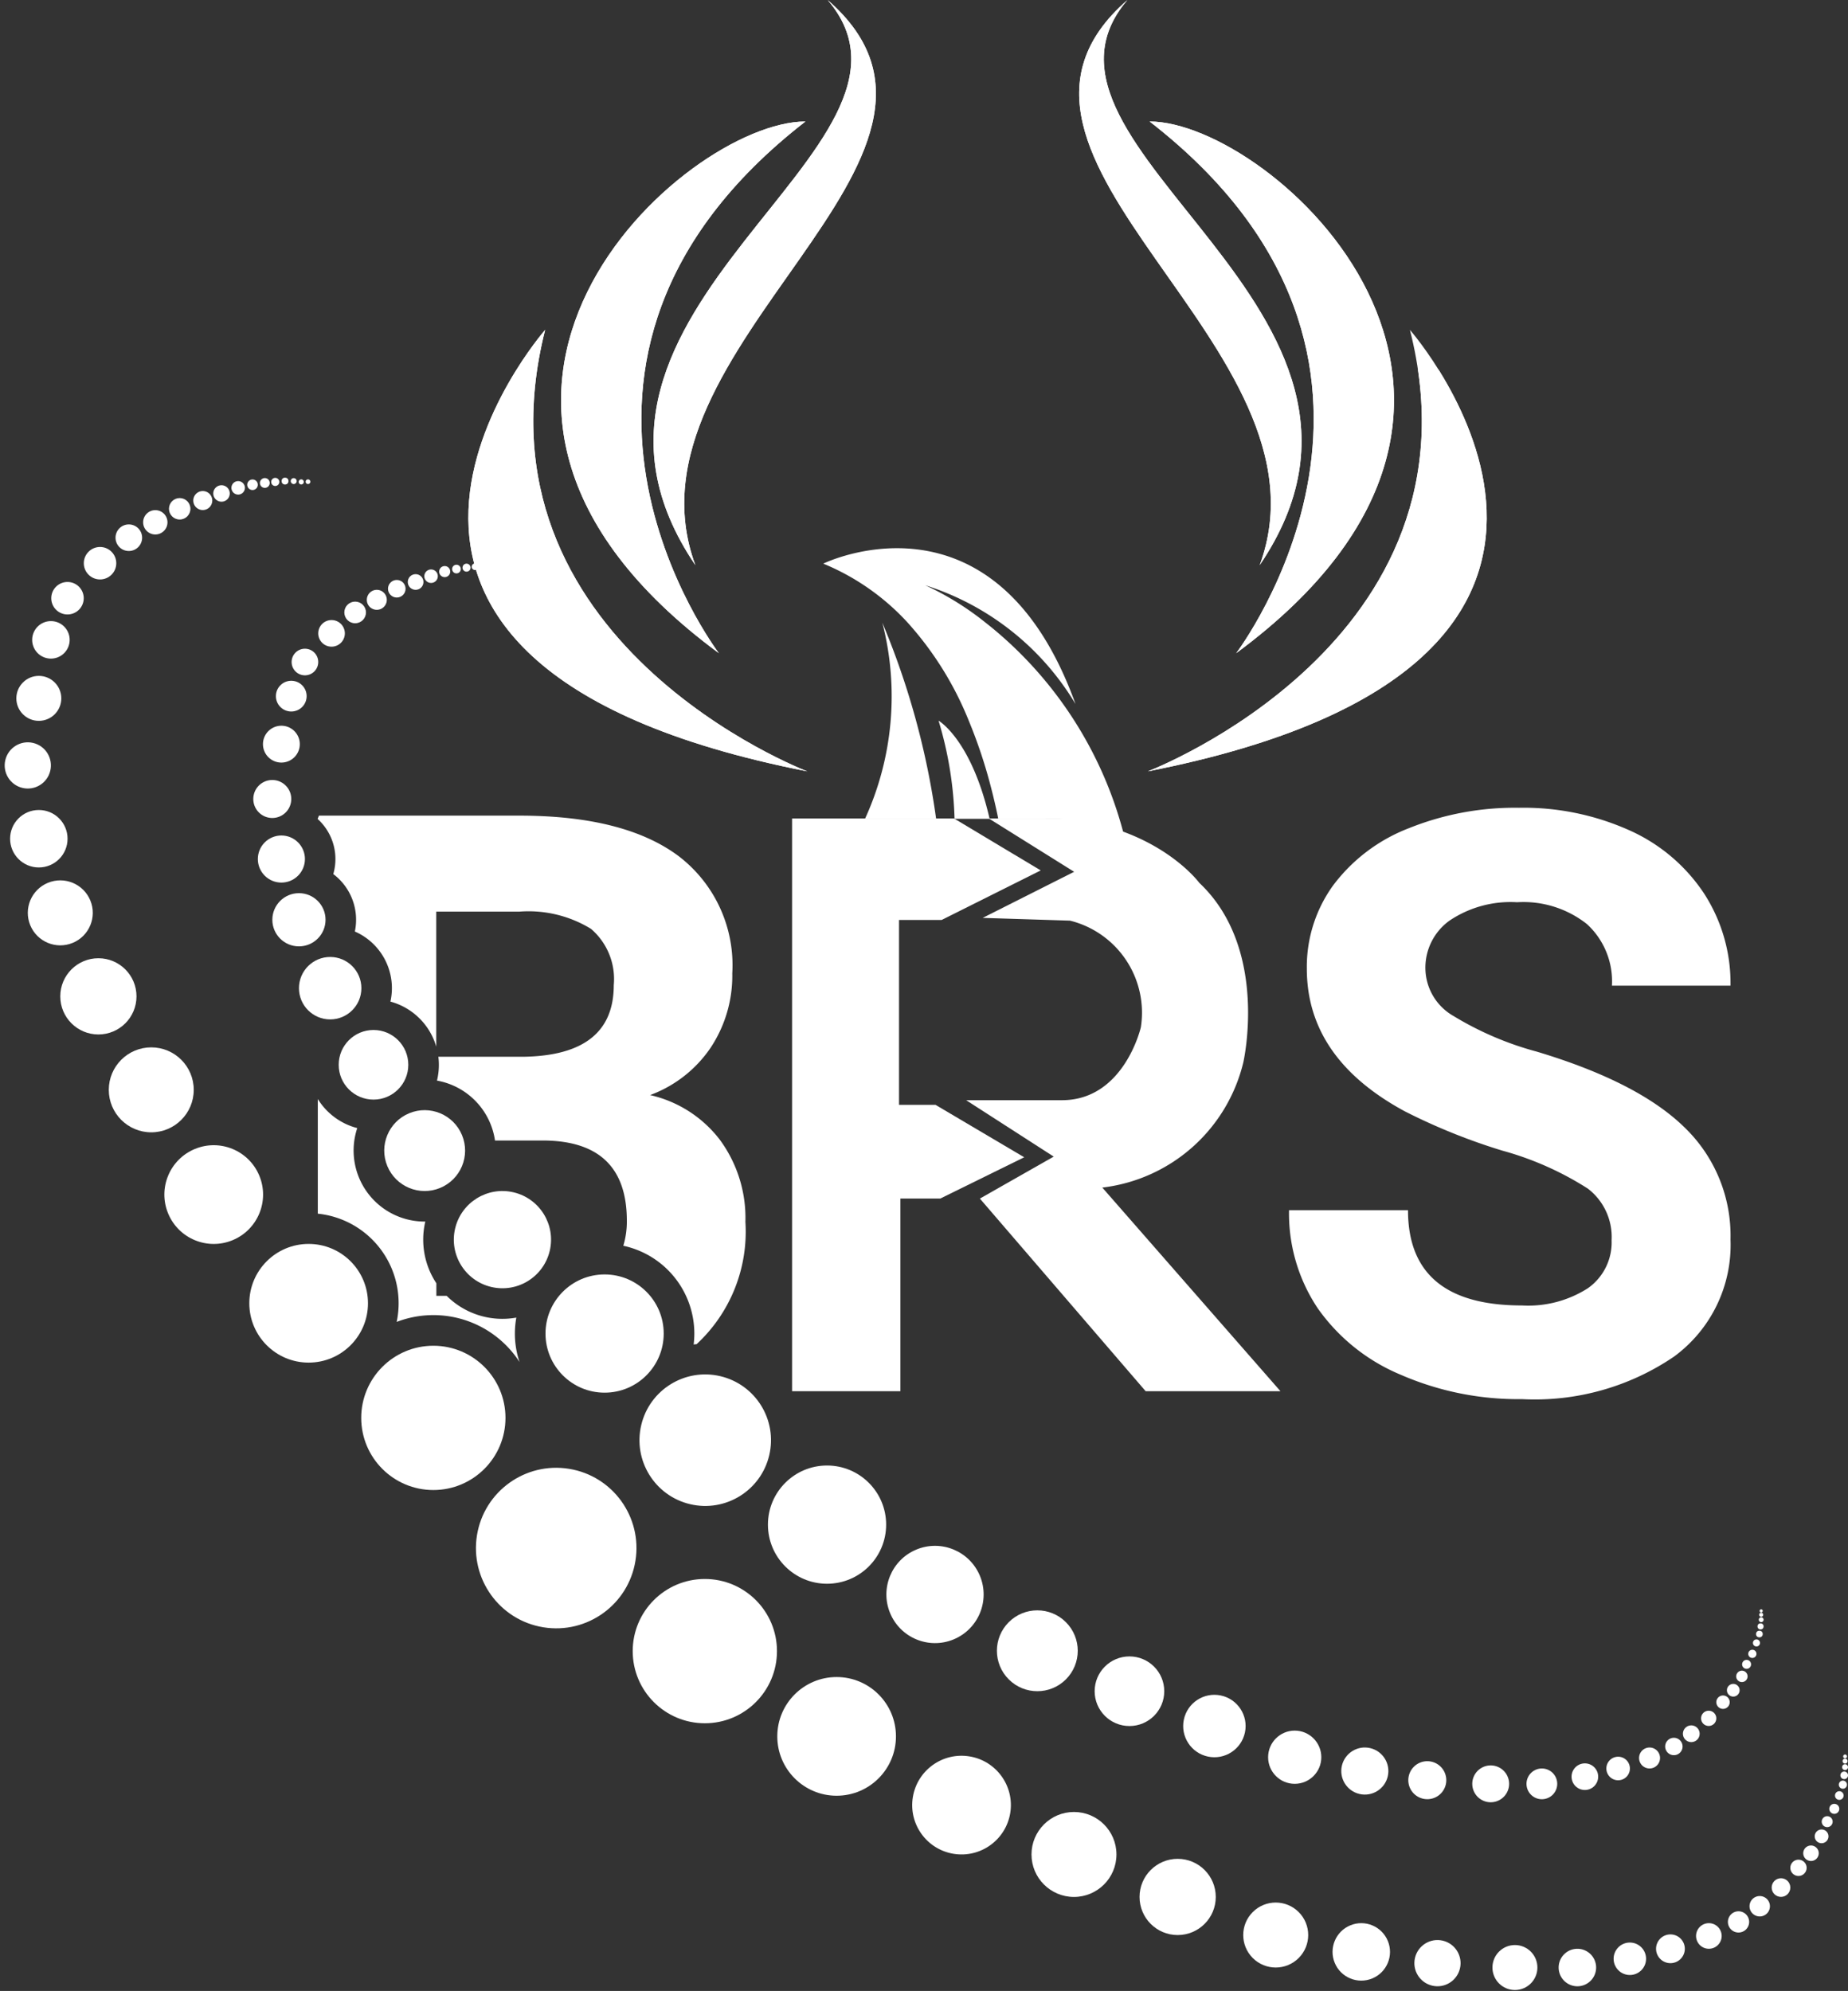
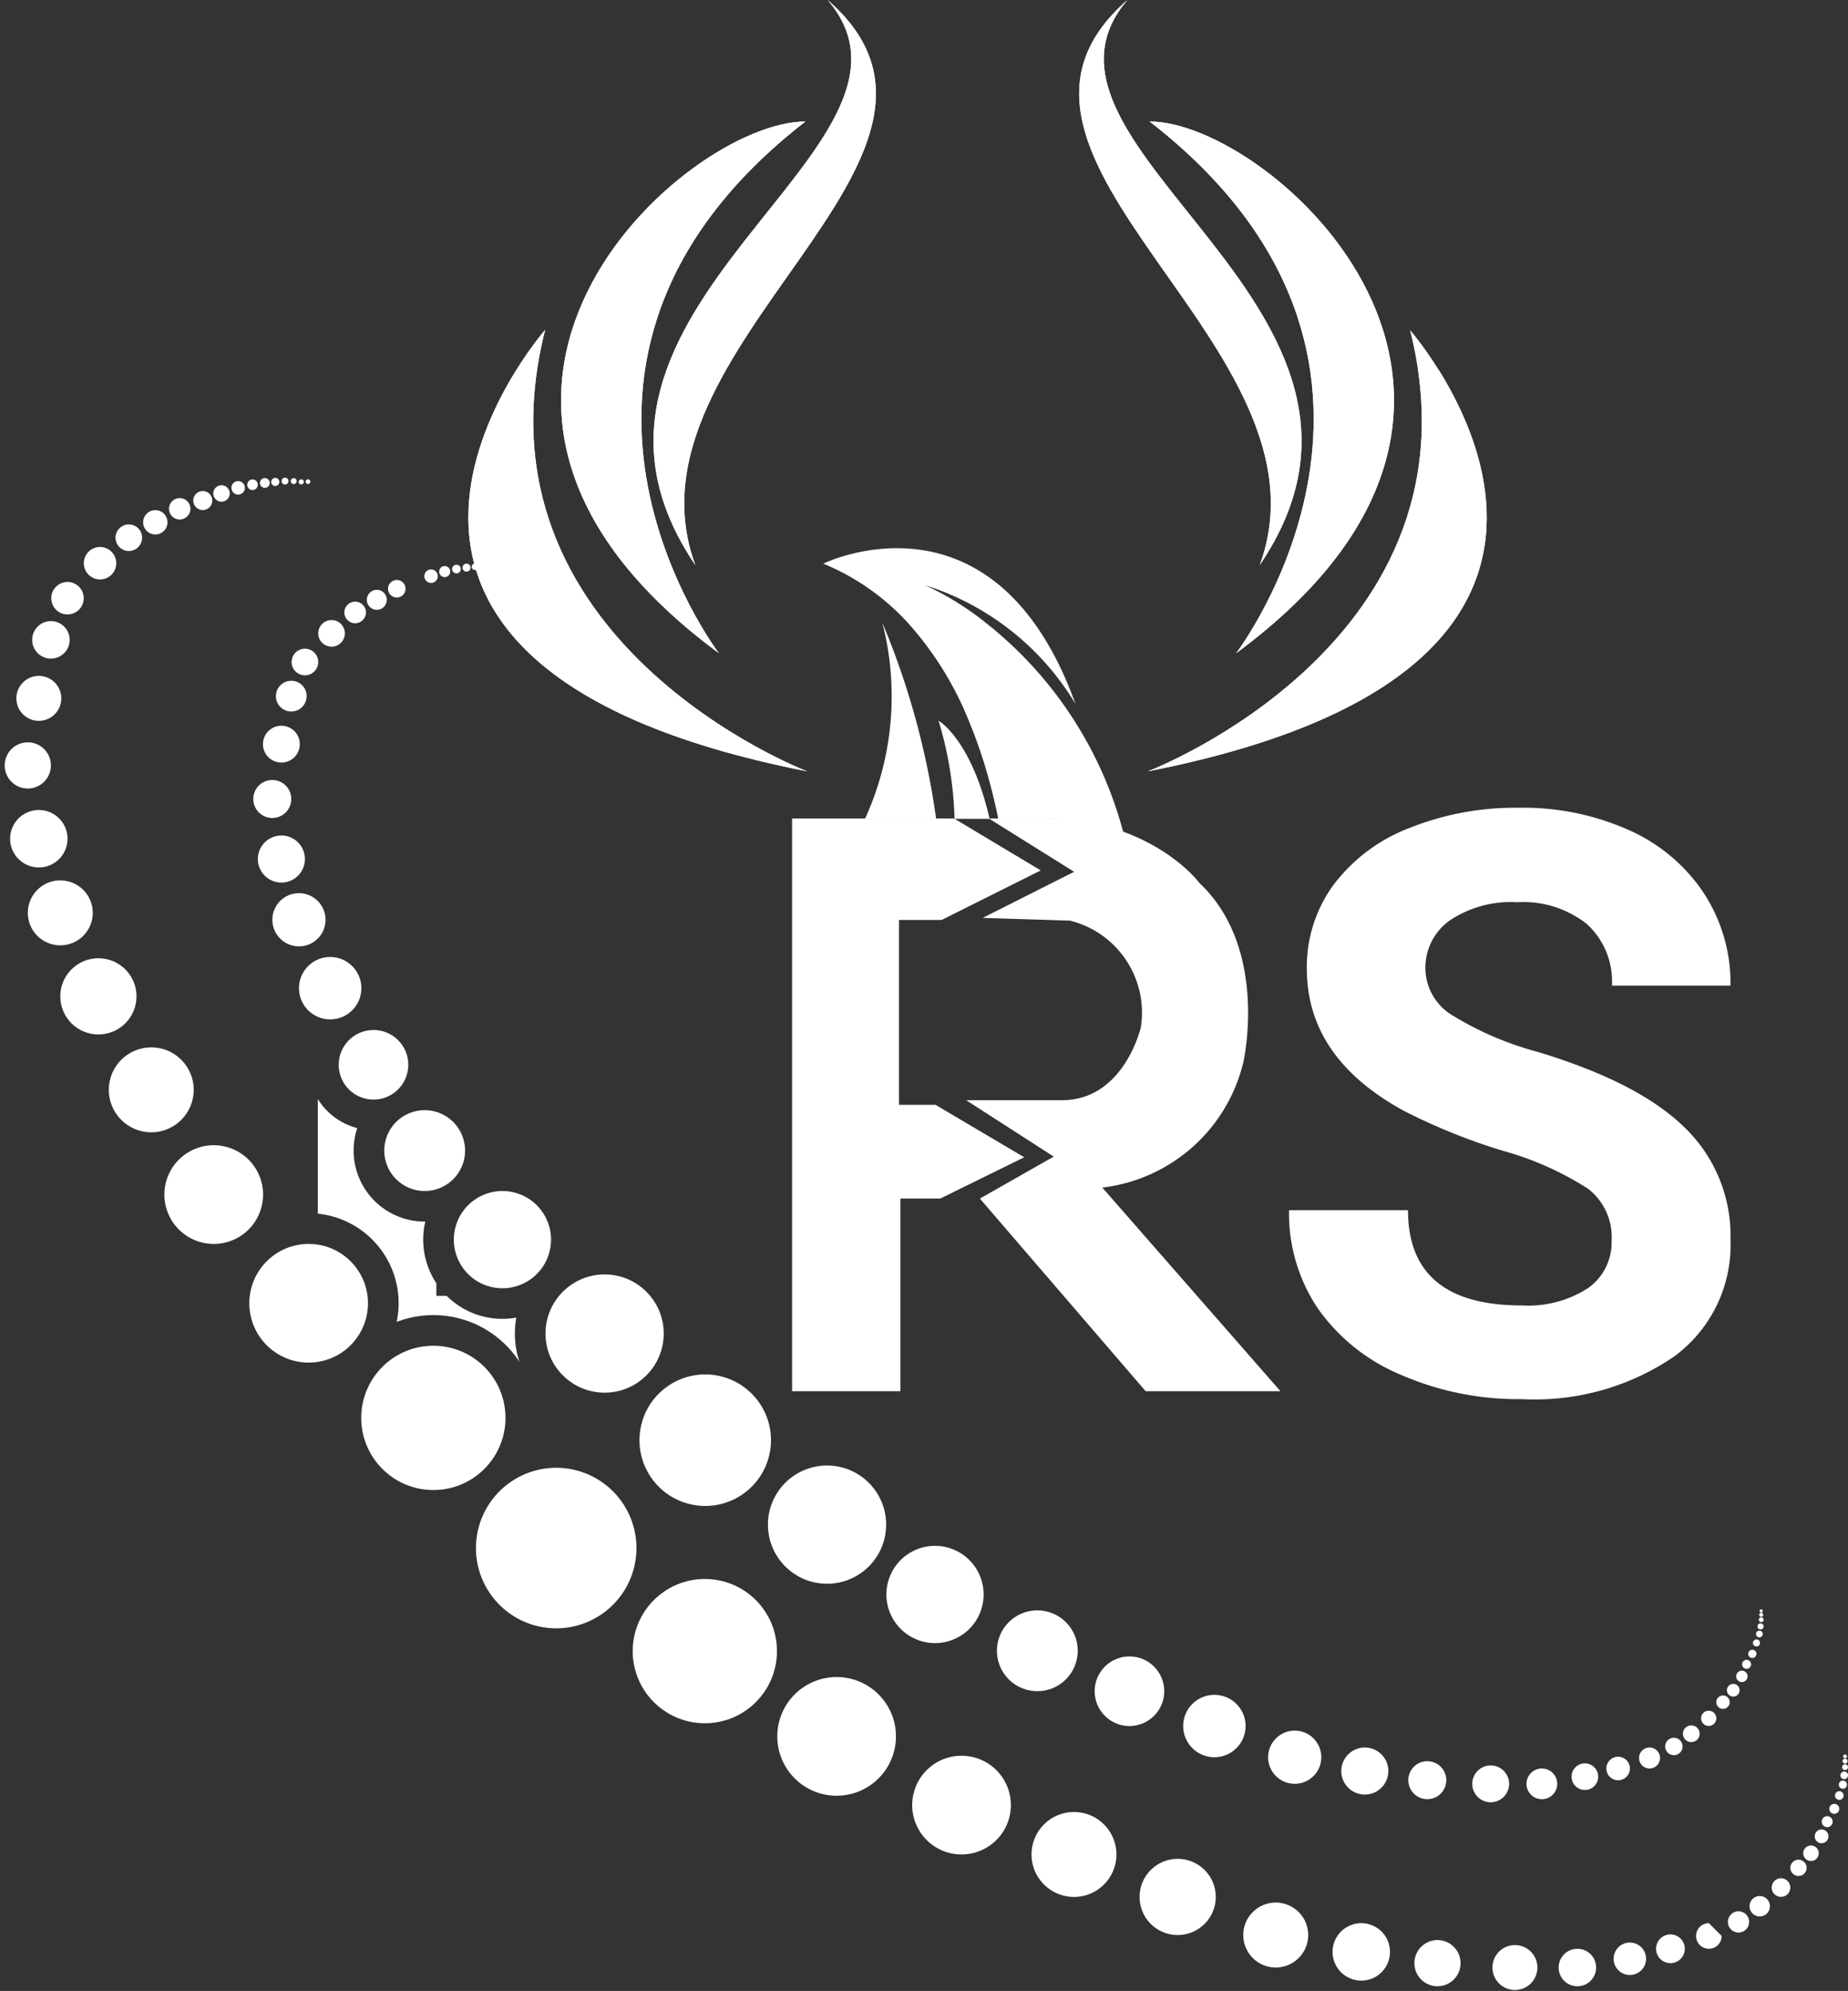
<svg xmlns="http://www.w3.org/2000/svg" width="97.332" height="104.844" viewBox="0 0 97.332 104.844">
  <rect x="0" y="0" width="97.332" height="104.844" fill="#333333" stroke="none" />
  <defs>
    <clipPath id="clip-path">
      <path id="Path_50" data-name="Path 50" d="M622.341,471.562s-17.973-6.838-13.805-23.249c0,0-15.369,17.518,13.805,23.249" transform="translate(-604.49 -448.313)" fill="#fff" clip-rule="evenodd" />
    </clipPath>
    <clipPath id="clip-path-2">
      <path id="Path_52" data-name="Path 52" d="M687.3,291.143c-6.382,0-22.727,14.587-4.558,28,0,0-11.722-15.369,4.558-28" transform="translate(-674.429 -291.143)" fill="#fff" clip-rule="evenodd" />
    </clipPath>
    <clipPath id="clip-path-3">
      <path id="Path_54" data-name="Path 54" d="M753.375,199.5c6.668,7.794-16.129,16.246-6.968,29.761-4.269-11.547,16.525-21.443,6.968-29.761" transform="translate(-744.204 -199.5)" fill="#fff" clip-rule="evenodd" />
    </clipPath>
    <clipPath id="clip-path-4">
      <path id="Path_56" data-name="Path 56" d="M1130.863,448.313c4.168,16.411-13.806,23.249-13.806,23.249,29.175-5.73,13.806-23.249,13.806-23.249" transform="translate(-1117.057 -448.313)" fill="#fff" clip-rule="evenodd" />
    </clipPath>
    <clipPath id="clip-path-5">
      <path id="Path_58" data-name="Path 58" d="M1074.786,229.261c9.161-13.515-13.637-21.966-6.968-29.761-9.557,8.317,11.237,18.214,6.968,29.761" transform="translate(-1065.277 -199.5)" fill="#fff" clip-rule="evenodd" />
    </clipPath>
    <clipPath id="clip-path-6">
      <path id="Path_60" data-name="Path 60" d="M1118.456,291.143c16.281,12.633,4.558,28,4.558,28,18.169-13.415,1.823-28-4.558-28" transform="translate(-1118.456 -291.143)" fill="#fff" clip-rule="evenodd" />
    </clipPath>
  </defs>
  <g id="Group_19" data-name="Group 19" transform="translate(-251.173 -199.5)">
    <g id="Group_1" data-name="Group 1" transform="translate(319.069 242.034)">
      <path id="Path_1" data-name="Path 1" d="M1240.656,831.5a3.205,3.205,0,0,0-1.249-2.716,16.392,16.392,0,0,0-4.5-2,31.824,31.824,0,0,1-5.141-2.071q-5.163-2.789-5.162-7.514a7.318,7.318,0,0,1,1.384-4.382,9.031,9.031,0,0,1,3.976-3.008,14.966,14.966,0,0,1,5.818-1.082,13.624,13.624,0,0,1,5.787,1.176,9.217,9.217,0,0,1,3.945,3.32,8.688,8.688,0,0,1,1.405,4.871h-6.245a4.087,4.087,0,0,0-1.312-3.237,5.391,5.391,0,0,0-3.684-1.155,5.758,5.758,0,0,0-3.559.968,3.053,3.053,0,0,0-1.27,2.55,2.924,2.924,0,0,0,1.488,2.477,16.809,16.809,0,0,0,4.382,1.873q5.328,1.6,7.764,3.976a7.918,7.918,0,0,1,2.436,5.912,7.294,7.294,0,0,1-2.977,6.172,13.031,13.031,0,0,1-8.014,2.238,15.474,15.474,0,0,1-6.37-1.28,10.078,10.078,0,0,1-4.382-3.507,8.981,8.981,0,0,1-1.509-5.162h6.266q0,5.017,5.995,5.016a5.832,5.832,0,0,0,3.476-.905A2.946,2.946,0,0,0,1240.656,831.5Z" transform="translate(-1223.671 -808.724)" fill="#fff" />
    </g>
    <g id="Group_4" data-name="Group 4" transform="translate(251.173 224.653)">
      <g id="Group_2" data-name="Group 2" transform="translate(0)">
        <circle id="Ellipse_1" data-name="Ellipse 1" cx="4.227" cy="4.227" r="4.227" transform="translate(24.445 59.863) rotate(-80.783)" fill="#fff" />
        <circle id="Ellipse_2" data-name="Ellipse 2" cx="3.799" cy="3.799" r="3.799" transform="translate(33.324 57.996)" fill="#fff" />
        <circle id="Ellipse_3" data-name="Ellipse 3" cx="3.799" cy="3.799" r="3.799" transform="translate(19.025 45.714)" fill="#fff" />
        <circle id="Ellipse_4" data-name="Ellipse 4" cx="3.125" cy="3.125" r="3.125" transform="translate(40.939 63.16)" fill="#fff" />
        <circle id="Ellipse_5" data-name="Ellipse 5" cx="3.125" cy="3.125" r="3.125" transform="translate(13.131 40.352)" fill="#fff" />
        <circle id="Ellipse_6" data-name="Ellipse 6" cx="2.599" cy="2.599" r="2.599" transform="matrix(0.16, -0.987, 0.987, 0.16, 47.662, 72.053)" fill="#fff" />
        <circle id="Ellipse_7" data-name="Ellipse 7" cx="2.599" cy="2.599" r="2.599" transform="translate(7.861 36.347) rotate(-22.5)" fill="#fff" />
        <circle id="Ellipse_8" data-name="Ellipse 8" cx="2.237" cy="2.237" r="2.237" transform="translate(54.328 70.266)" fill="#fff" />
        <circle id="Ellipse_9" data-name="Ellipse 9" cx="2.237" cy="2.237" r="2.237" transform="translate(5.73 30.001)" fill="#fff" />
        <circle id="Ellipse_10" data-name="Ellipse 10" cx="2.007" cy="2.007" r="2.007" transform="translate(60.019 72.733)" fill="#fff" />
        <circle id="Ellipse_11" data-name="Ellipse 11" cx="2.007" cy="2.007" r="2.007" transform="translate(3.175 25.308)" fill="#fff" />
        <circle id="Ellipse_12" data-name="Ellipse 12" cx="1.711" cy="1.711" r="1.711" transform="translate(64.771 76.746) rotate(-45)" fill="#fff" />
        <circle id="Ellipse_13" data-name="Ellipse 13" cx="1.711" cy="1.711" r="1.711" transform="translate(0.94 21.992) rotate(-22.5)" fill="#fff" />
        <circle id="Ellipse_14" data-name="Ellipse 14" cx="1.513" cy="1.513" r="1.513" transform="translate(69.72 76.815) rotate(-22.5)" fill="#fff" />
        <circle id="Ellipse_15" data-name="Ellipse 15" cx="1.513" cy="1.513" r="1.513" transform="translate(0.532 17.501)" fill="#fff" />
        <circle id="Ellipse_16" data-name="Ellipse 16" cx="1.217" cy="1.217" r="1.217" transform="matrix(0.23, -0.973, 0.973, 0.23, 74.246, 79.131)" fill="#fff" />
        <circle id="Ellipse_17" data-name="Ellipse 17" cx="1.217" cy="1.217" r="1.217" transform="translate(0 16.059) rotate(-76.717)" fill="#fff" />
        <circle id="Ellipse_18" data-name="Ellipse 18" cx="1.184" cy="1.184" r="1.184" transform="translate(78.605 77.273)" fill="#fff" />
        <circle id="Ellipse_19" data-name="Ellipse 19" cx="1.184" cy="1.184" r="1.184" transform="translate(0.861 10.439)" fill="#fff" />
        <path id="Path_2" data-name="Path 2" d="M1428.979,1670.389a.987.987,0,1,1-.987-.987A.987.987,0,0,1,1428.979,1670.389Z" transform="translate(-1344.913 -1591.932)" fill="#fff" />
        <path id="Path_3" data-name="Path 3" d="M277.418,668.977a.987.987,0,1,1-.987-.987A.987.987,0,0,1,277.418,668.977Z" transform="translate(-273.749 -660.435)" fill="#fff" />
        <circle id="Ellipse_20" data-name="Ellipse 20" cx="0.855" cy="0.855" r="0.855" transform="translate(84.987 77.141)" fill="#fff" />
        <path id="Path_4" data-name="Path 4" d="M291.6,639.318a.855.855,0,1,1-.855-.855A.855.855,0,0,1,291.6,639.318Z" transform="translate(-287.19 -632.969)" fill="#fff" />
        <circle id="Ellipse_21" data-name="Ellipse 21" cx="0.855" cy="0.855" r="0.855" transform="translate(4.414 3.651)" fill="#fff" />
        <path id="Path_5" data-name="Path 5" d="M339.818,595.81a.7.7,0,1,1-.7-.7A.7.7,0,0,1,339.818,595.81Z" transform="translate(-332.333 -592.647)" fill="#fff" />
        <circle id="Ellipse_22" data-name="Ellipse 22" cx="0.641" cy="0.641" r="0.641" transform="translate(7.539 1.711)" fill="#fff" />
        <circle id="Ellipse_23" data-name="Ellipse 23" cx="0.565" cy="0.565" r="0.565" transform="translate(8.899 1.075)" fill="#fff" />
        <path id="Path_6" data-name="Path 6" d="M397.86,570.332a.5.5,0,1,1-.5-.5A.5.5,0,0,1,397.86,570.332Z" transform="translate(-386.68 -569.126)" fill="#fff" />
        <path id="Path_7" data-name="Path 7" d="M412.952,565.941a.433.433,0,1,1-.433-.433A.433.433,0,0,1,412.952,565.941Z" transform="translate(-400.852 -565.108)" fill="#fff" />
        <circle id="Ellipse_24" data-name="Ellipse 24" cx="0.356" cy="0.356" r="0.356" transform="translate(12.188 0.181)" fill="#fff" />
        <path id="Path_8" data-name="Path 8" d="M438.242,561.428a.278.278,0,1,1-.278-.278A.278.278,0,0,1,438.242,561.428Z" transform="translate(-424.664 -561.054)" fill="#fff" />
        <path id="Path_9" data-name="Path 9" d="M447.782,560.348a.258.258,0,1,1-.258-.258A.258.258,0,0,1,447.782,560.348Z" transform="translate(-433.576 -560.068)" fill="#fff" />
        <circle id="Ellipse_25" data-name="Ellipse 25" cx="0.214" cy="0.214" r="0.214" transform="translate(14.283 0.011)" fill="#fff" />
        <circle id="Ellipse_26" data-name="Ellipse 26" cx="0.181" cy="0.181" r="0.181" transform="translate(14.831)" fill="#fff" />
        <path id="Path_10" data-name="Path 10" d="M470.824,560.285a.156.156,0,1,1-.156-.156A.156.156,0,0,1,470.824,560.285Z" transform="translate(-455.199 -560.104)" fill="#fff" />
        <path id="Path_11" data-name="Path 11" d="M476.786,561.215a.134.134,0,1,1-.134-.134A.134.134,0,0,1,476.786,561.215Z" transform="translate(-460.786 -560.99)" fill="#fff" />
        <circle id="Ellipse_27" data-name="Ellipse 27" cx="0.123" cy="0.123" r="0.123" transform="translate(16.099 0.091)" fill="#fff" />
        <path id="Path_12" data-name="Path 12" d="M1502.022,1659.322a.757.757,0,1,1-.757-.757A.757.757,0,0,1,1502.022,1659.322Z" transform="translate(-1413.285 -1581.852)" fill="#fff" />
-         <path id="Path_13" data-name="Path 13" d="M1532.013,1650.758a.674.674,0,1,1-.674-.674A.674.674,0,0,1,1532.013,1650.758Z" transform="translate(-1441.335 -1573.963)" fill="#fff" />
+         <path id="Path_13" data-name="Path 13" d="M1532.013,1650.758a.674.674,0,1,1-.674-.674Z" transform="translate(-1441.335 -1573.963)" fill="#fff" />
        <path id="Path_14" data-name="Path 14" d="M1555.812,1641.69a.559.559,0,1,1-.559-.559A.559.559,0,0,1,1555.812,1641.69Z" transform="translate(-1463.687 -1565.635)" fill="#fff" />
        <path id="Path_15" data-name="Path 15" d="M1572.1,1630.2a.537.537,0,1,1-.537-.537A.537.537,0,0,1,1572.1,1630.2Z" transform="translate(-1478.88 -1554.97)" fill="#fff" />
        <circle id="Ellipse_28" data-name="Ellipse 28" cx="0.43" cy="0.43" r="0.43" transform="translate(94.294 72.777)" fill="#fff" />
        <circle id="Ellipse_29" data-name="Ellipse 29" cx="0.491" cy="0.491" r="0.491" transform="translate(93.312 73.755)" fill="#fff" />
        <path id="Path_16" data-name="Path 16" d="M1612.328,1591.909a.408.408,0,1,1-.408-.409A.408.408,0,0,1,1612.328,1591.909Z" transform="translate(-1516.537 -1519.469)" fill="#fff" />
        <path id="Path_17" data-name="Path 17" d="M1620.912,1579.769a.362.362,0,1,1-.362-.362A.362.362,0,0,1,1620.912,1579.769Z" transform="translate(-1524.609 -1508.22)" fill="#fff" />
        <path id="Path_18" data-name="Path 18" d="M1626.1,1569.682a.288.288,0,1,1-.288-.288A.288.288,0,0,1,1626.1,1569.682Z" transform="translate(-1529.576 -1498.906)" fill="#fff" />
        <path id="Path_19" data-name="Path 19" d="M1631.708,1560.352a.263.263,0,1,1-.263-.263A.263.263,0,0,1,1631.708,1560.352Z" transform="translate(-1534.835 -1490.251)" fill="#fff" />
        <circle id="Ellipse_30" data-name="Ellipse 30" cx="0.228" cy="0.228" r="0.228" transform="translate(96.646 69.172)" fill="#fff" />
        <circle id="Ellipse_31" data-name="Ellipse 31" cx="0.215" cy="0.215" r="0.215" transform="translate(96.847 68.613)" fill="#fff" />
        <path id="Path_20" data-name="Path 20" d="M1640.084,1535.977a.2.2,0,1,1-.2-.2A.2.2,0,0,1,1640.084,1535.977Z" transform="translate(-1542.752 -1467.641)" fill="#fff" />
        <path id="Path_21" data-name="Path 21" d="M1641.179,1530.36a.154.154,0,1,1-.154-.154A.154.154,0,0,1,1641.179,1530.36Z" transform="translate(-1543.848 -1462.454)" fill="#fff" />
        <path id="Path_22" data-name="Path 22" d="M1641.483,1526.131a.13.13,0,1,1-.13-.13A.13.13,0,0,1,1641.483,1526.131Z" transform="translate(-1544.176 -1458.544)" fill="#fff" />
        <path id="Path_23" data-name="Path 23" d="M1641.846,1522.965a.1.1,0,1,1-.1-.1A.1.1,0,0,1,1641.846,1522.965Z" transform="translate(-1544.568 -1455.626)" fill="#fff" />
      </g>
      <g id="Group_3" data-name="Group 3" transform="translate(13.067 4.507)">
        <circle id="Ellipse_32" data-name="Ellipse 32" cx="3.463" cy="3.463" r="3.463" transform="translate(19.911 48.755) rotate(-76.718)" fill="#fff" />
        <circle id="Ellipse_33" data-name="Ellipse 33" cx="3.113" cy="3.113" r="3.113" transform="translate(27.379 47.514)" fill="#fff" />
        <circle id="Ellipse_34" data-name="Ellipse 34" cx="3.113" cy="3.113" r="3.113" transform="translate(15.664 37.452)" fill="#fff" />
        <circle id="Ellipse_35" data-name="Ellipse 35" cx="2.56" cy="2.56" r="2.56" transform="matrix(0.924, -0.383, 0.383, 0.924, 32.833, 52.92)" fill="#fff" />
        <circle id="Ellipse_36" data-name="Ellipse 36" cx="2.56" cy="2.56" r="2.56" transform="translate(10.316 37.523) rotate(-76.717)" fill="#fff" />
        <circle id="Ellipse_37" data-name="Ellipse 37" cx="2.129" cy="2.129" r="2.129" transform="translate(38.557 57.27) rotate(-45)" fill="#fff" />
        <circle id="Ellipse_38" data-name="Ellipse 38" cx="2.129" cy="2.129" r="2.129" transform="translate(6.518 29.778) rotate(-22.5)" fill="#fff" />
        <circle id="Ellipse_39" data-name="Ellipse 39" cx="1.833" cy="1.833" r="1.833" transform="translate(44.587 57.567)" fill="#fff" />
        <circle id="Ellipse_40" data-name="Ellipse 40" cx="1.833" cy="1.833" r="1.833" transform="translate(4.772 24.579)" fill="#fff" />
        <circle id="Ellipse_41" data-name="Ellipse 41" cx="1.644" cy="1.644" r="1.644" transform="matrix(0.204, -0.979, 0.979, 0.204, 48.949, 62.507)" fill="#fff" />
        <circle id="Ellipse_42" data-name="Ellipse 42" cx="1.644" cy="1.644" r="1.644" transform="translate(2.679 20.734)" fill="#fff" />
        <circle id="Ellipse_43" data-name="Ellipse 43" cx="1.401" cy="1.401" r="1.401" transform="translate(53.723 61.474)" fill="#fff" />
        <circle id="Ellipse_44" data-name="Ellipse 44" cx="1.401" cy="1.401" r="1.401" transform="translate(1.277 17.374)" fill="#fff" />
        <circle id="Ellipse_45" data-name="Ellipse 45" cx="1.24" cy="1.24" r="1.24" transform="translate(57.325 64.525) rotate(-76.718)" fill="#fff" />
        <circle id="Ellipse_46" data-name="Ellipse 46" cx="1.24" cy="1.24" r="1.24" transform="translate(0 15.577) rotate(-45)" fill="#fff" />
        <path id="Path_24" data-name="Path 24" d="M1315.6,1529a1,1,0,1,1-1-1A1,1,0,0,1,1315.6,1529Z" transform="translate(-1252.493 -1464.915)" fill="#fff" />
        <path id="Path_25" data-name="Path 25" d="M444.341,788.869a1,1,0,1,1-1-1A1,1,0,0,1,444.341,788.869Z" transform="translate(-442.067 -776.454)" fill="#fff" />
        <path id="Path_26" data-name="Path 26" d="M1363.794,1532.066a.97.97,0,1,1-.97-.97A.97.97,0,0,1,1363.794,1532.066Z" transform="translate(-1297.378 -1467.789)" fill="#fff" />
        <path id="Path_27" data-name="Path 27" d="M451.493,747.8a.97.97,0,1,1-.97-.97A.97.97,0,0,1,451.493,747.8Z" transform="translate(-448.77 -738.273)" fill="#fff" />
        <path id="Path_28" data-name="Path 28" d="M1404.389,1534.22a.809.809,0,1,1-.808-.808A.808.808,0,0,1,1404.389,1534.22Z" transform="translate(-1335.439 -1469.943)" fill="#fff" />
        <path id="Path_29" data-name="Path 29" d="M460.949,713.793a.809.809,0,1,1-.808-.809A.808.808,0,0,1,460.949,713.793Z" transform="translate(-457.866 -706.794)" fill="#fff" />
        <circle id="Ellipse_47" data-name="Ellipse 47" cx="0.701" cy="0.701" r="0.701" transform="translate(69.705 63.199)" fill="#fff" />
        <circle id="Ellipse_48" data-name="Ellipse 48" cx="0.701" cy="0.701" r="0.701" transform="translate(2.292 4.501)" fill="#fff" />
        <circle id="Ellipse_49" data-name="Ellipse 49" cx="0.701" cy="0.701" r="0.701" transform="translate(3.694 2.992)" fill="#fff" />
        <circle id="Ellipse_50" data-name="Ellipse 50" cx="0.57" cy="0.57" r="0.57" transform="translate(5.068 2.021)" fill="#fff" />
        <path id="Path_30" data-name="Path 30" d="M528.966,644.927a.526.526,0,1,1-.526-.526A.526.526,0,0,1,528.966,644.927Z" transform="translate(-521.661 -643)" fill="#fff" />
        <circle id="Ellipse_51" data-name="Ellipse 51" cx="0.463" cy="0.463" r="0.463" transform="translate(7.368 0.88)" fill="#fff" />
-         <circle id="Ellipse_52" data-name="Ellipse 52" cx="0.413" cy="0.413" r="0.413" transform="translate(8.41 0.575)" fill="#fff" />
        <path id="Path_31" data-name="Path 31" d="M571.989,629.379a.355.355,0,1,1-.355-.355A.355.355,0,0,1,571.989,629.379Z" transform="translate(-561.997 -628.696)" fill="#fff" />
        <circle id="Ellipse_53" data-name="Ellipse 53" cx="0.292" cy="0.292" r="0.292" transform="translate(10.063 0.148)" fill="#fff" />
        <path id="Path_32" data-name="Path 32" d="M592.709,625.681a.228.228,0,1,1-.228-.228A.228.228,0,0,1,592.709,625.681Z" transform="translate(-581.507 -625.374)" fill="#fff" />
        <path id="Path_33" data-name="Path 33" d="M600.524,624.8a.211.211,0,1,1-.211-.211A.211.211,0,0,1,600.524,624.8Z" transform="translate(-588.808 -624.567)" fill="#fff" />
        <path id="Path_34" data-name="Path 34" d="M607.4,624.631a.175.175,0,1,1-.175-.175A.175.175,0,0,1,607.4,624.631Z" transform="translate(-595.271 -624.447)" fill="#fff" />
        <circle id="Ellipse_54" data-name="Ellipse 54" cx="0.148" cy="0.148" r="0.148" transform="translate(12.228)" fill="#fff" />
        <circle id="Ellipse_55" data-name="Ellipse 55" cx="0.128" cy="0.128" r="0.128" transform="translate(12.623 0.02)" fill="#fff" />
        <circle id="Ellipse_56" data-name="Ellipse 56" cx="0.109" cy="0.109" r="0.109" transform="translate(12.967 0.075)" fill="#fff" />
        <circle id="Ellipse_57" data-name="Ellipse 57" cx="0.101" cy="0.101" r="0.101" transform="translate(13.267 0.075)" fill="#fff" />
        <path id="Path_35" data-name="Path 35" d="M1464.232,1525.153a.62.62,0,1,1-.62-.62A.62.62,0,0,1,1464.232,1525.153Z" transform="translate(-1391.454 -1461.684)" fill="#fff" />
        <path id="Path_36" data-name="Path 36" d="M1488.8,1518.137a.552.552,0,1,1-.552-.552A.552.552,0,0,1,1488.8,1518.137Z" transform="translate(-1414.435 -1455.221)" fill="#fff" />
        <path id="Path_37" data-name="Path 37" d="M1508.3,1510.708a.458.458,0,1,1-.458-.458A.458.458,0,0,1,1508.3,1510.708Z" transform="translate(-1432.748 -1448.398)" fill="#fff" />
        <path id="Path_38" data-name="Path 38" d="M1521.647,1501.3a.44.44,0,1,1-.44-.44A.44.44,0,0,1,1521.647,1501.3Z" transform="translate(-1445.196 -1439.661)" fill="#fff" />
        <path id="Path_39" data-name="Path 39" d="M1546.66,1478.692a.353.353,0,1,1-.353-.353A.353.353,0,0,1,1546.66,1478.692Z" transform="translate(-1468.625 -1418.715)" fill="#fff" />
        <circle id="Ellipse_58" data-name="Ellipse 58" cx="0.402" cy="0.402" r="0.402" transform="translate(76.526 60.426)" fill="#fff" />
        <circle id="Ellipse_59" data-name="Ellipse 59" cx="0.335" cy="0.335" r="0.335" transform="translate(77.887 59.013)" fill="#fff" />
        <path id="Path_40" data-name="Path 40" d="M1561.635,1459.978a.3.3,0,1,1-.3-.3A.3.3,0,0,1,1561.635,1459.978Z" transform="translate(-1482.659 -1401.36)" fill="#fff" />
        <path id="Path_41" data-name="Path 41" d="M1565.889,1451.714a.236.236,0,1,1-.236-.236A.236.236,0,0,1,1565.889,1451.714Z" transform="translate(-1486.729 -1393.729)" fill="#fff" />
        <path id="Path_42" data-name="Path 42" d="M1570.48,1444.07a.216.216,0,1,1-.216-.216A.216.216,0,0,1,1570.48,1444.07Z" transform="translate(-1491.037 -1386.638)" fill="#fff" />
        <path id="Path_43" data-name="Path 43" d="M1573.928,1436.224a.186.186,0,1,1-.186-.186A.186.186,0,0,1,1573.928,1436.224Z" transform="translate(-1494.298 -1379.367)" fill="#fff" />
        <circle id="Ellipse_60" data-name="Ellipse 60" cx="0.176" cy="0.176" r="0.176" transform="translate(79.422 56.212)" fill="#fff" />
        <circle id="Ellipse_61" data-name="Ellipse 61" cx="0.16" cy="0.16" r="0.16" transform="translate(79.499 55.826)" fill="#fff" />
        <path id="Path_44" data-name="Path 44" d="M1578.24,1419.5a.126.126,0,1,1-.126-.126A.126.126,0,0,1,1578.24,1419.5Z" transform="translate(-1498.421 -1363.865)" fill="#fff" />
        <path id="Path_45" data-name="Path 45" d="M1578.488,1416.034a.106.106,0,1,1-.106-.106A.106.106,0,0,1,1578.488,1416.034Z" transform="translate(-1498.69 -1360.661)" fill="#fff" />
        <path id="Path_46" data-name="Path 46" d="M1578.786,1413.44a.082.082,0,1,1-.082-.082A.082.082,0,0,1,1578.786,1413.44Z" transform="translate(-1499.012 -1358.271)" fill="#fff" />
      </g>
    </g>
    <g id="Group_5" data-name="Group 5" transform="translate(267.911 242.45)">
      <path id="Path_47" data-name="Path 47" d="M501.541,1042.339a5.4,5.4,0,0,0-6.47-2.11,4.741,4.741,0,0,0-4.154-5.7v-6.039a3.458,3.458,0,0,0,2.078,1.532,3.742,3.742,0,0,0,3.551,4.923h.033a4.162,4.162,0,0,0,.583,3.249v.661h.542a4.159,4.159,0,0,0,3.669,1.147,4.768,4.768,0,0,0-.076.837A4.711,4.711,0,0,0,501.541,1042.339Z" transform="translate(-490.917 -1013.567)" fill="#fff" />
-       <path id="Path_48" data-name="Path 48" d="M513.439,836.082a8.078,8.078,0,0,1-2.572,6.437c-.052,0-.1.01-.154.016a4.859,4.859,0,0,0,.036-.577,4.734,4.734,0,0,0-3.741-4.623,4.405,4.405,0,0,0,.186-1.316q0-4.163-4.309-4.226H500.25a3.75,3.75,0,0,0-3.056-3.155,3.462,3.462,0,0,0,.1-.834,3.326,3.326,0,0,0-.027-.423h4.513q4.726-.083,4.725-3.768a3.48,3.48,0,0,0-1.2-2.967,6.3,6.3,0,0,0-3.777-.906h-4.372v7.11a3.458,3.458,0,0,0-2.414-2.373,3.253,3.253,0,0,0-1.873-3.69,3.009,3.009,0,0,0-1.136-3.025,2.847,2.847,0,0,0-.822-2.9v-.014c.023-.054.045-.108.065-.164h10.552q5.515,0,8.368,2.113a7.224,7.224,0,0,1,2.851,6.192,6.847,6.847,0,0,1-1.145,3.924,6.613,6.613,0,0,1-3.184,2.487,6.4,6.4,0,0,1,3.674,2.352A6.959,6.959,0,0,1,513.439,836.082Z" transform="translate(-490.917 -814.683)" fill="#fff" />
    </g>
    <g id="Group_7" data-name="Group 7" transform="translate(275.84 216.871)">
      <path id="Path_49" data-name="Path 49" d="M622.341,471.562s-17.973-6.838-13.805-23.249c0,0-15.369,17.518,13.805,23.249" transform="translate(-604.49 -448.313)" fill="#fff" fill-rule="evenodd" />
      <g id="Group_6" data-name="Group 6" transform="translate(0 0)" clip-path="url(#clip-path)">
        <rect id="Rectangle_1" data-name="Rectangle 1" width="29.174" height="23.248" transform="translate(-11.323 0)" fill="#fff" />
      </g>
    </g>
    <g id="Group_9" data-name="Group 9" transform="translate(280.723 205.898)">
      <path id="Path_51" data-name="Path 51" d="M687.3,291.143c-6.382,0-22.727,14.587-4.558,28,0,0-11.722-15.369,4.558-28" transform="translate(-674.429 -291.143)" fill="#fff" fill-rule="evenodd" />
      <g id="Group_8" data-name="Group 8" clip-path="url(#clip-path-2)">
        <rect id="Rectangle_2" data-name="Rectangle 2" width="22.727" height="28.002" transform="translate(-9.857 0)" fill="#fff" />
      </g>
    </g>
    <g id="Group_11" data-name="Group 11" transform="translate(285.594 199.5)">
      <path id="Path_53" data-name="Path 53" d="M753.375,199.5c6.668,7.794-16.129,16.246-6.968,29.761-4.269-11.547,16.525-21.443,6.968-29.761" transform="translate(-744.204 -199.5)" fill="#fff" fill-rule="evenodd" />
      <g id="Group_10" data-name="Group 10" clip-path="url(#clip-path-3)">
        <rect id="Rectangle_3" data-name="Rectangle 3" width="25.686" height="29.761" transform="translate(-6.958)" fill="#fff" />
      </g>
    </g>
    <g id="Group_13" data-name="Group 13" transform="translate(311.626 216.871)">
      <path id="Path_55" data-name="Path 55" d="M1130.863,448.313c4.168,16.411-13.806,23.249-13.806,23.249,29.175-5.73,13.806-23.249,13.806-23.249" transform="translate(-1117.057 -448.313)" fill="#fff" fill-rule="evenodd" />
      <g id="Group_12" data-name="Group 12" transform="translate(0 0)" clip-path="url(#clip-path-4)">
        <rect id="Rectangle_4" data-name="Rectangle 4" width="29.175" height="23.248" transform="translate(-2.742 2.097)" fill="#fff" />
      </g>
    </g>
    <g id="Group_15" data-name="Group 15" transform="translate(308.011 199.5)">
      <path id="Path_57" data-name="Path 57" d="M1074.786,229.261c9.161-13.515-13.637-21.966-6.968-29.761-9.557,8.317,11.237,18.214,6.968,29.761" transform="translate(-1065.277 -199.5)" fill="#fff" fill-rule="evenodd" />
      <g id="Group_14" data-name="Group 14" clip-path="url(#clip-path-5)">
        <rect id="Rectangle_5" data-name="Rectangle 5" width="25.686" height="29.761" transform="translate(-7.017)" fill="#fff" />
      </g>
    </g>
    <g id="Group_17" data-name="Group 17" transform="translate(311.723 205.898)">
      <path id="Path_59" data-name="Path 59" d="M1118.456,291.143c16.281,12.633,4.558,28,4.558,28,18.169-13.415,1.823-28-4.558-28" transform="translate(-1118.456 -291.143)" fill="#fff" fill-rule="evenodd" />
      <g id="Group_16" data-name="Group 16" clip-path="url(#clip-path-6)">
        <rect id="Rectangle_6" data-name="Rectangle 6" width="22.727" height="28.002" transform="translate(0 0)" fill="#fff" />
      </g>
    </g>
    <path id="Path_61" data-name="Path 61" d="M848.713,816.849v30.159h5.706V836.864h2.1l4.42-2.174-4.673-2.762h-1.92v-9.736h2.246l5.217-2.608-4.565-2.735Z" transform="translate(-555.822 -574.248)" fill="#fff" />
    <path id="Path_62" data-name="Path 62" d="M981.241,816.849l4.492,2.808-4.818,2.427,4.6.145a4.993,4.993,0,0,1,3.731,5.615s-.879,3.84-4.153,3.84h-5.049l4.614,2.971-3.89,2.21,8.731,10.144h7.1l-9.383-10.723a8.688,8.688,0,0,0,7.427-6.593s1.377-5.977-2.319-9.455c0,0-2.1-2.862-7.028-3.387Z" transform="translate(-677.986 -574.248)" fill="#fff" />
    <g id="Group_18" data-name="Group 18" transform="translate(294.534 228.368)">
      <path id="Path_63" data-name="Path 63" d="M903.726,679.478h3.746a41.323,41.323,0,0,0-2.834-10.33A15.524,15.524,0,0,1,903.726,679.478Z" transform="translate(-901.528 -665.227)" fill="#fff" />
      <path id="Path_64" data-name="Path 64" d="M959.223,743.081h0a19.607,19.607,0,0,1,.842,5.169h1.847C960.947,744.059,959.223,743.081,959.223,743.081Z" transform="translate(-953.151 -733.998)" fill="#fff" />
      <path id="Path_65" data-name="Path 65" d="M881.086,617.141c-.1-.08-.2-.158-.293-.233a15.3,15.3,0,0,0-3.176-1.969,14.2,14.2,0,0,1,7.912,6.252c-4.265-11.82-13.284-7.391-13.284-7.391a12.465,12.465,0,0,1,4.447,3.109,17.413,17.413,0,0,1,3.216,5.162,26.325,26.325,0,0,1,1.178,3.541c.142.547.267,1.091.376,1.628h3.231a15.418,15.418,0,0,1,3.352.707A20.84,20.84,0,0,0,881.086,617.141Z" transform="translate(-872.245 -612.987)" fill="#fff" />
    </g>
  </g>
</svg>